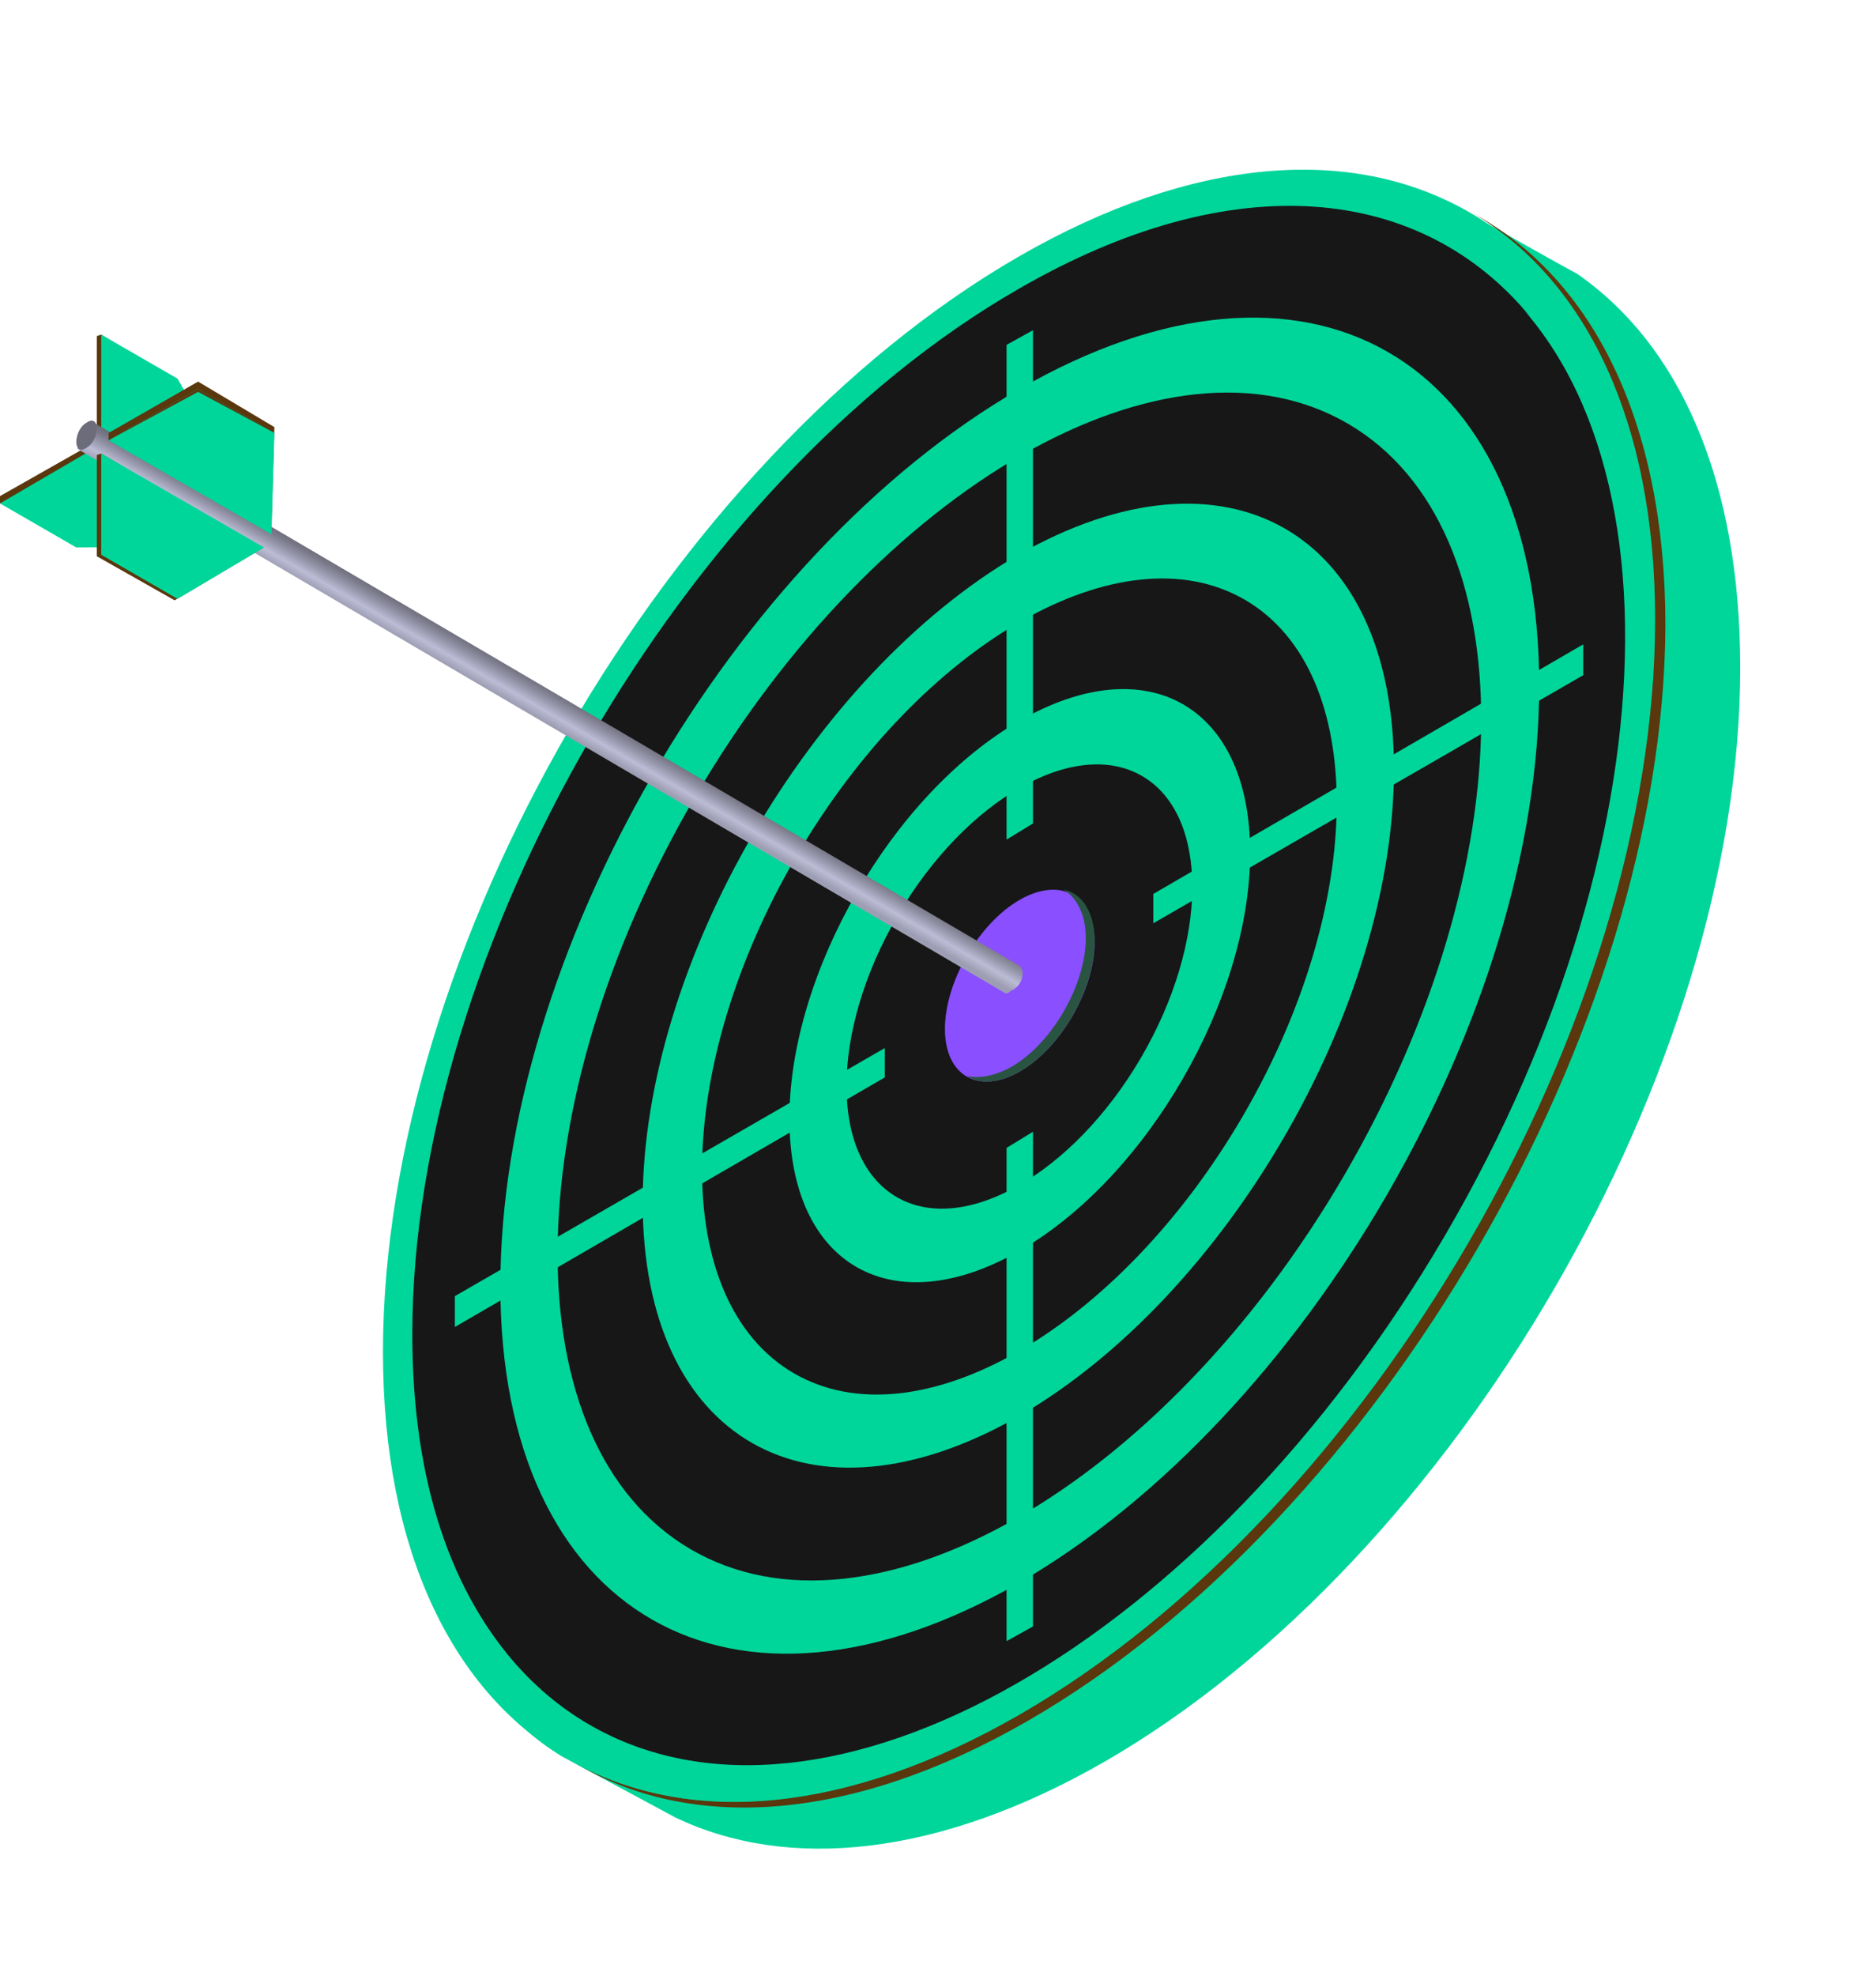
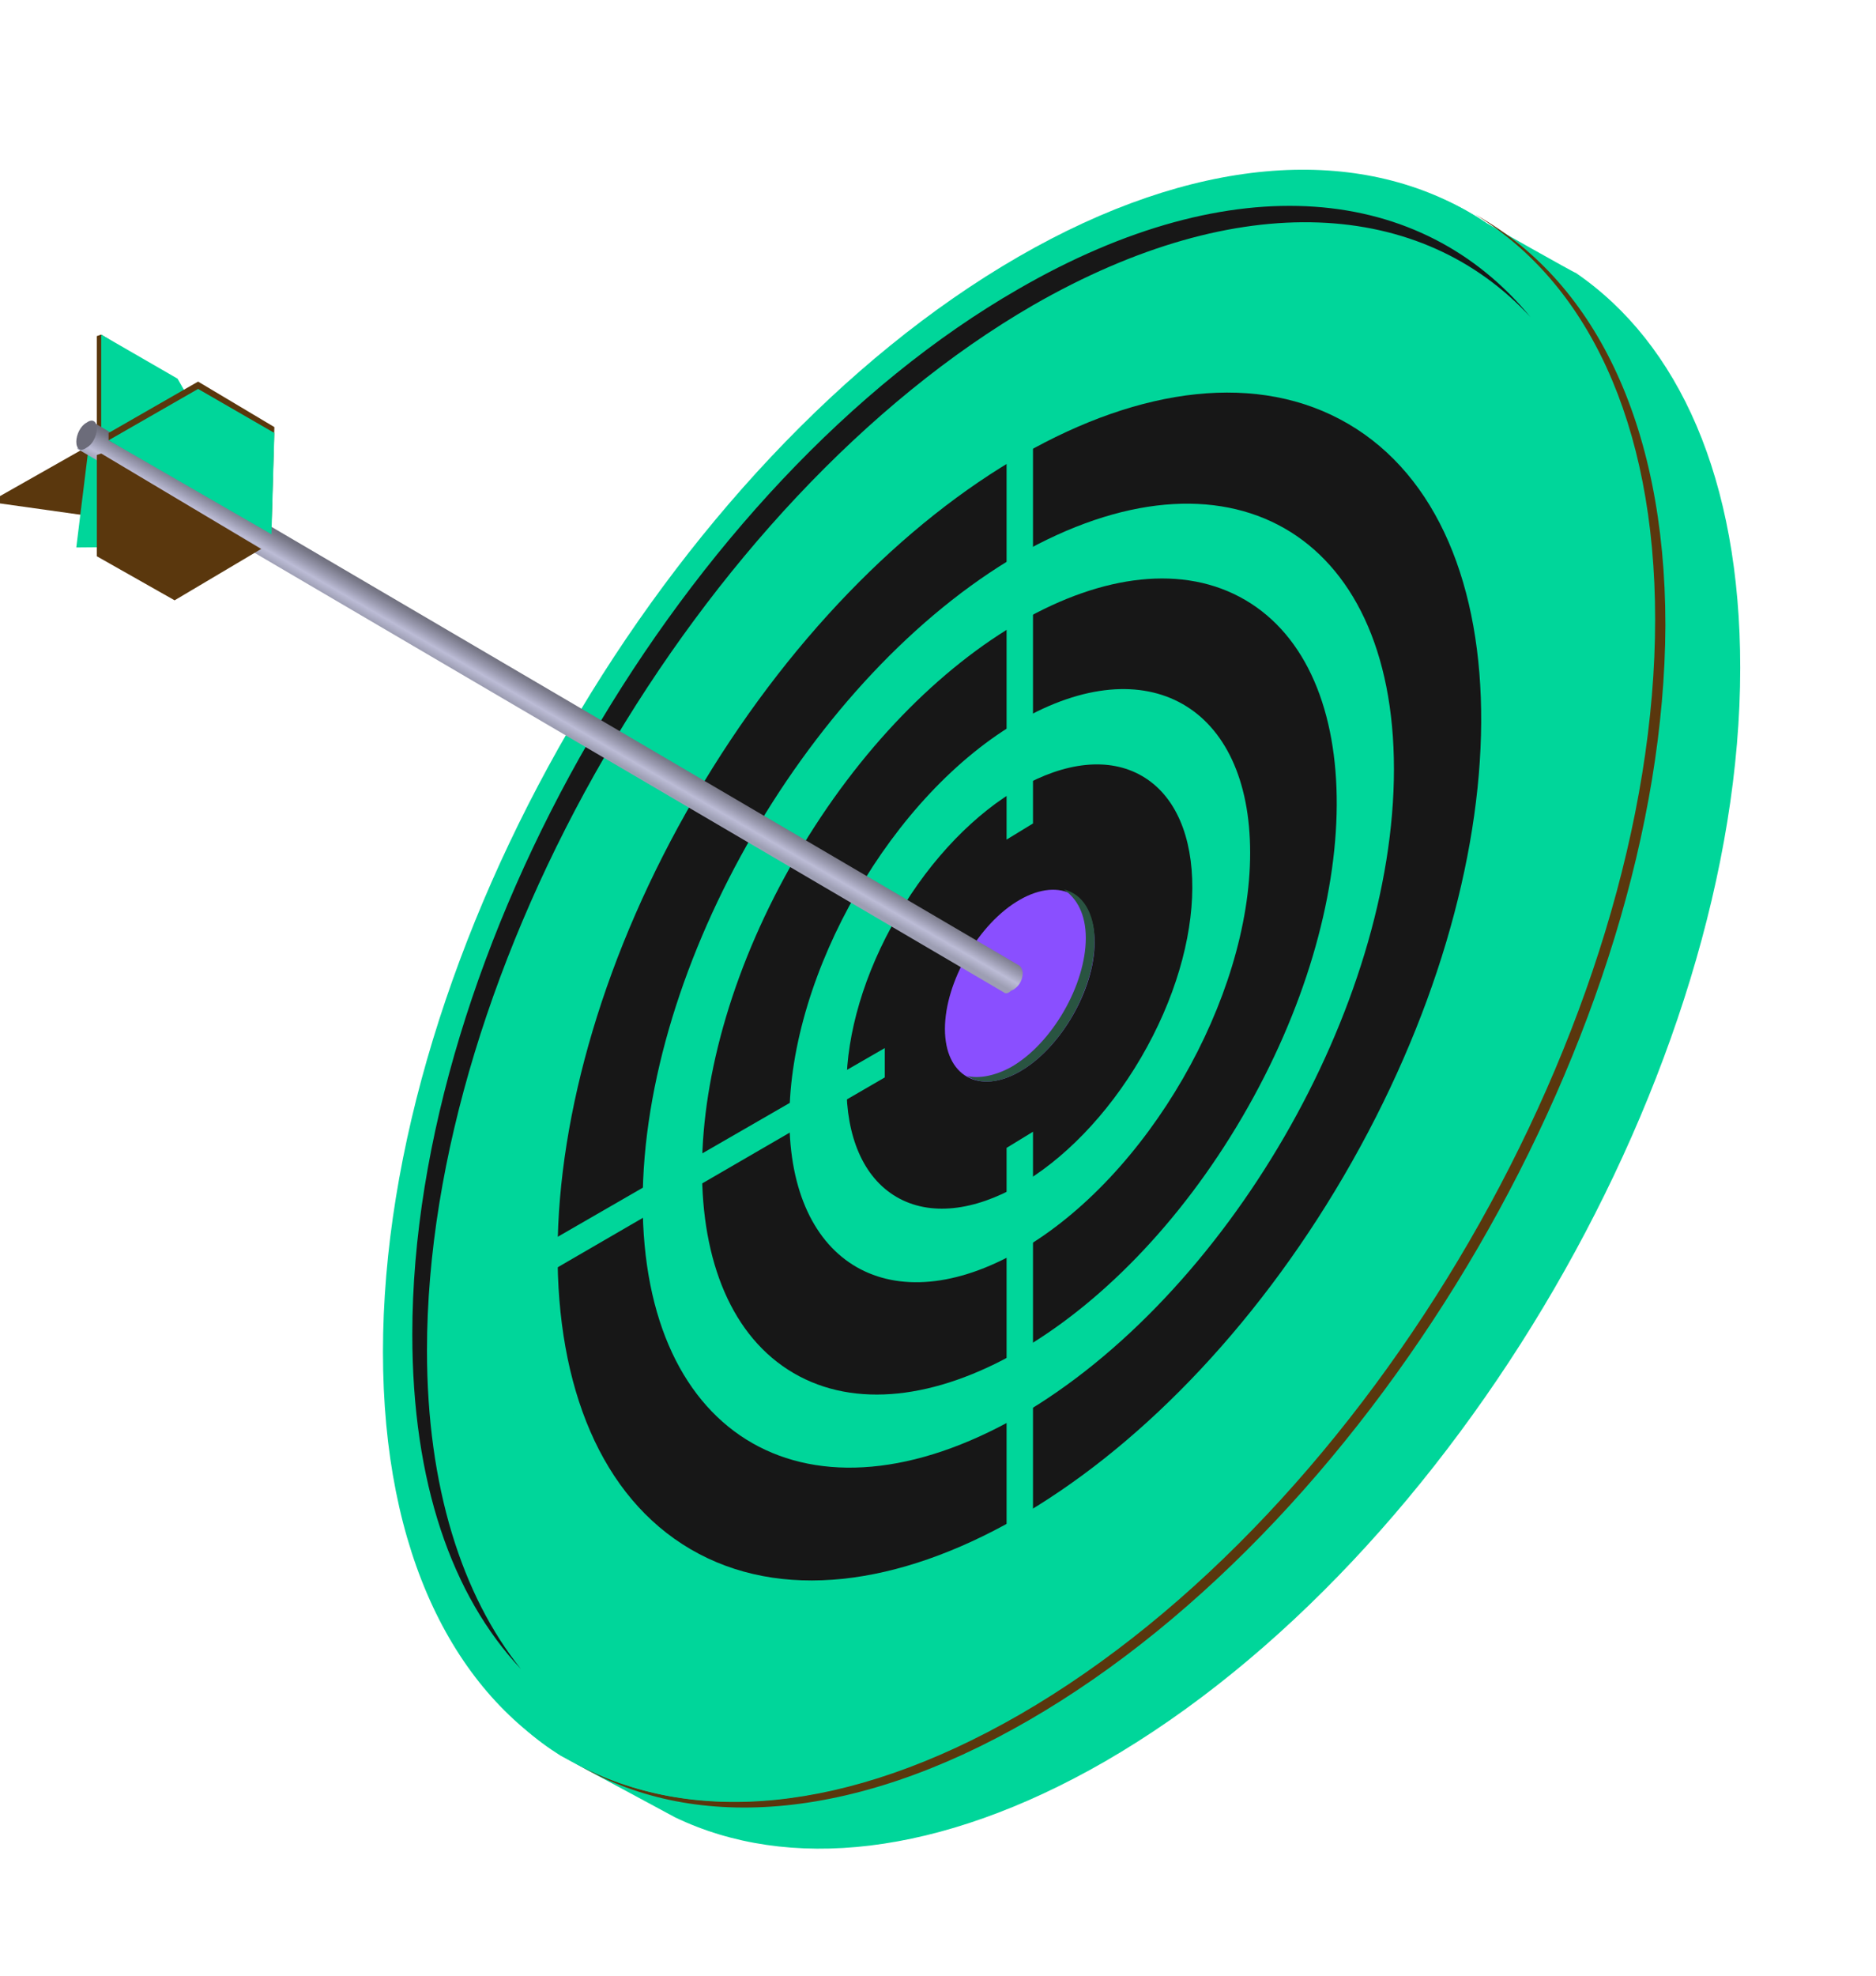
<svg xmlns="http://www.w3.org/2000/svg" width="379" height="399" viewBox="0 0 379 399" fill="none">
  <path d="M223.215 355.699C189.718 374.967 159.186 377.931 136.361 366.963C135.768 366.667 113.832 354.81 113.239 354.513C92.489 341.47 88.932 321.609 88.932 279.812C88.932 198.59 146.439 99.582 217.286 58.675C254.637 37.035 276.869 29.328 300.287 45.039C300.287 45.039 318.073 55.117 318.369 55.117C339.12 69.346 351.57 96.618 351.57 134.858C351.57 215.783 294.062 314.791 223.215 355.699ZM217.286 103.732C168.375 132.19 128.357 200.665 128.357 256.987C128.357 313.309 168.079 335.838 217.286 307.677C266.198 279.22 306.216 210.744 306.216 154.422C306.216 98.1 266.198 75.275 217.286 103.732Z" fill="#00D69A" />
  <path d="M207.801 347.399C171.933 368.149 139.326 369.928 116.204 355.995C139.326 368.742 171.044 366.37 206.023 346.213C276.87 305.306 334.378 206.297 334.378 125.075C334.378 85.057 320.445 56.896 297.916 43.26C321.631 56.303 336.453 85.057 336.453 126.261C336.156 207.483 278.648 306.491 207.801 347.399Z" fill="#5A370D" />
  <path d="M334.079 125.075C334.079 43.853 276.571 10.949 205.724 51.857C134.877 92.764 77.369 191.772 77.369 272.994C77.369 354.217 134.877 387.12 205.724 346.213C276.867 305.305 334.079 206.297 334.079 125.075Z" fill="#00D69A" />
-   <path d="M293.015 50.269C340.503 78.031 340.017 167.22 291.928 249.476C243.839 331.733 166.359 375.91 118.87 348.147C71.382 320.384 71.868 231.196 119.957 148.939C168.046 66.682 245.527 22.506 293.015 50.269Z" fill="#171717" />
  <path d="M208.687 61.639C141.101 100.768 86.261 195.329 86.261 272.698C86.261 300.266 93.376 322.202 105.233 337.024C91.3 322.202 83.297 299.377 83.297 269.437C83.297 191.772 138.137 97.211 205.723 58.378C249.298 33.181 287.242 37.332 309.178 64.01C287.242 40.296 250.484 37.628 208.687 61.639Z" fill="#171717" />
  <path d="M310.958 138.415C310.958 72.014 264.122 45.039 206.022 78.536C147.921 112.033 101.085 192.958 101.085 259.656C101.085 326.056 147.921 353.031 206.022 319.535C263.826 286.038 310.958 204.816 310.958 138.415Z" fill="#00D69A" />
  <path d="M272.369 85.585C308.551 106.738 308.142 174.756 271.456 237.509C234.769 300.261 175.698 333.985 139.517 312.833C103.335 291.68 103.744 223.662 140.43 160.909C177.117 98.156 236.188 64.433 272.369 85.585Z" fill="#171717" />
  <path d="M281.613 155.311C281.613 107.29 247.82 88.022 205.726 112.032C163.929 136.34 129.84 194.737 129.84 242.759C129.84 290.781 163.633 310.049 205.726 286.038C247.82 261.73 281.613 203.333 281.613 155.311Z" fill="#00D69A" />
  <path d="M251.573 121.156C276.448 135.699 276.183 182.433 250.982 225.54C225.781 268.647 185.186 291.803 160.311 277.261C135.437 262.718 135.701 215.984 160.902 172.877C186.103 129.77 226.698 106.614 251.573 121.156Z" fill="#171717" />
  <path d="M252.561 172.207C252.561 142.564 231.811 130.707 206.021 145.528C180.232 160.35 159.481 196.514 159.481 225.861C159.481 255.504 180.232 267.362 206.021 252.54C231.811 237.718 252.561 201.554 252.561 172.207Z" fill="#00D69A" />
  <path d="M230.779 156.73C244.348 164.663 244.228 190.112 230.512 213.574C216.796 237.035 194.677 249.624 181.109 241.692C167.541 233.76 167.661 208.31 181.377 184.849C195.093 161.387 217.211 148.798 230.779 156.73Z" fill="#171717" />
  <path d="M221.138 190.291C221.138 180.805 214.32 176.951 206.02 181.694C197.72 186.437 190.902 198.294 190.902 207.78C190.902 217.266 197.72 221.12 206.02 216.377C214.32 211.634 221.138 199.777 221.138 190.291Z" fill="#8A4FFF" />
  <path d="M206.019 216.376C201.869 218.748 198.016 219.044 195.348 217.265C197.719 217.858 200.98 217.266 204.241 215.487C212.541 210.744 219.359 198.887 219.359 189.401C219.359 184.658 217.58 181.397 214.912 179.619C218.766 180.508 221.137 184.362 221.137 189.994C221.137 199.776 214.319 211.633 206.019 216.376Z" fill="#295441" />
  <path d="M208.69 228.53L203.354 231.791V331.392L208.69 328.427V228.53Z" fill="#00D69A" />
  <path d="M208.69 66.678L203.354 69.642V169.539L208.69 166.279V66.678Z" fill="#00D69A" />
  <path d="M178.749 217.562V211.634L91.894 261.73V267.956L178.749 217.562Z" fill="#00D69A" />
-   <path d="M319.851 136.34V130.115L232.997 180.508V186.436L319.851 136.34Z" fill="#00D69A" />
  <path d="M52.766 107.289L19.565 88.317V67.863L20.455 67.567L35.276 76.756L52.766 107.289Z" fill="#5A370D" />
  <path d="M50.69 108.772L17.786 90.097L0 100.175L0 101.658L50.69 108.772Z" fill="#5A370D" />
-   <path d="M50.69 110.253L17.786 91.281L0 101.657L15.414 110.549L50.69 110.253Z" fill="#00D69A" />
+   <path d="M50.69 110.253L17.786 91.281L15.414 110.549L50.69 110.253Z" fill="#00D69A" />
  <path d="M53.356 106.993L20.452 88.022V67.568L35.867 76.461L53.356 106.993Z" fill="#00D69A" />
  <path d="M206.613 196.515C206.613 195.922 206.316 195.329 206.02 195.033L18.972 85.353C18.675 85.057 18.972 85.65 18.082 85.946C16.897 86.539 16.007 88.318 16.007 89.8C16.007 90.393 15.415 90.393 15.711 90.689L202.759 200.369C203.056 200.665 203.648 200.665 204.241 200.072C205.723 199.479 206.613 197.997 206.613 196.515Z" fill="url(#paint0_linear_28_3684)" />
  <path d="M19.564 86.54C19.564 85.057 18.675 84.465 17.489 85.354C16.303 85.947 15.414 87.725 15.414 89.207C15.414 90.69 16.303 91.282 17.489 90.393C18.675 89.8 19.564 88.022 19.564 86.54Z" fill="#6C6C7A" />
  <path d="M54.839 106.401L21.936 88.911V87.429L40.018 77.054L55.432 86.243L54.839 106.401Z" fill="#5A370D" />
  <path d="M54.839 107.883L21.936 88.912L40.018 78.537L55.432 87.43L54.839 107.883Z" fill="#00D69A" />
  <path d="M52.766 110.847L20.455 91.579L19.565 91.875L19.565 112.329L35.276 121.222L52.766 110.847Z" fill="#5A370D" />
-   <path d="M53.356 110.549L20.452 91.578L20.452 112.031L35.867 120.924L53.356 110.549Z" fill="#00D69A" />
-   <path d="M21.936 88.911L40.018 78.535L55.432 87.428L40.018 79.128L21.936 88.911Z" fill="#5A370D" />
  <defs>
    <linearGradient id="paint0_linear_28_3684" x1="113.365" y1="139.685" x2="109.438" y2="146.486" gradientUnits="userSpaceOnUse">
      <stop offset="0.035" stop-color="#6C6C7A" />
      <stop offset="0.169" stop-color="#797989" />
      <stop offset="0.426" stop-color="#9C9CB2" />
      <stop offset="0.631" stop-color="#BCBCD6" />
      <stop offset="0.874" stop-color="#9D9EB3" />
    </linearGradient>
  </defs>
</svg>